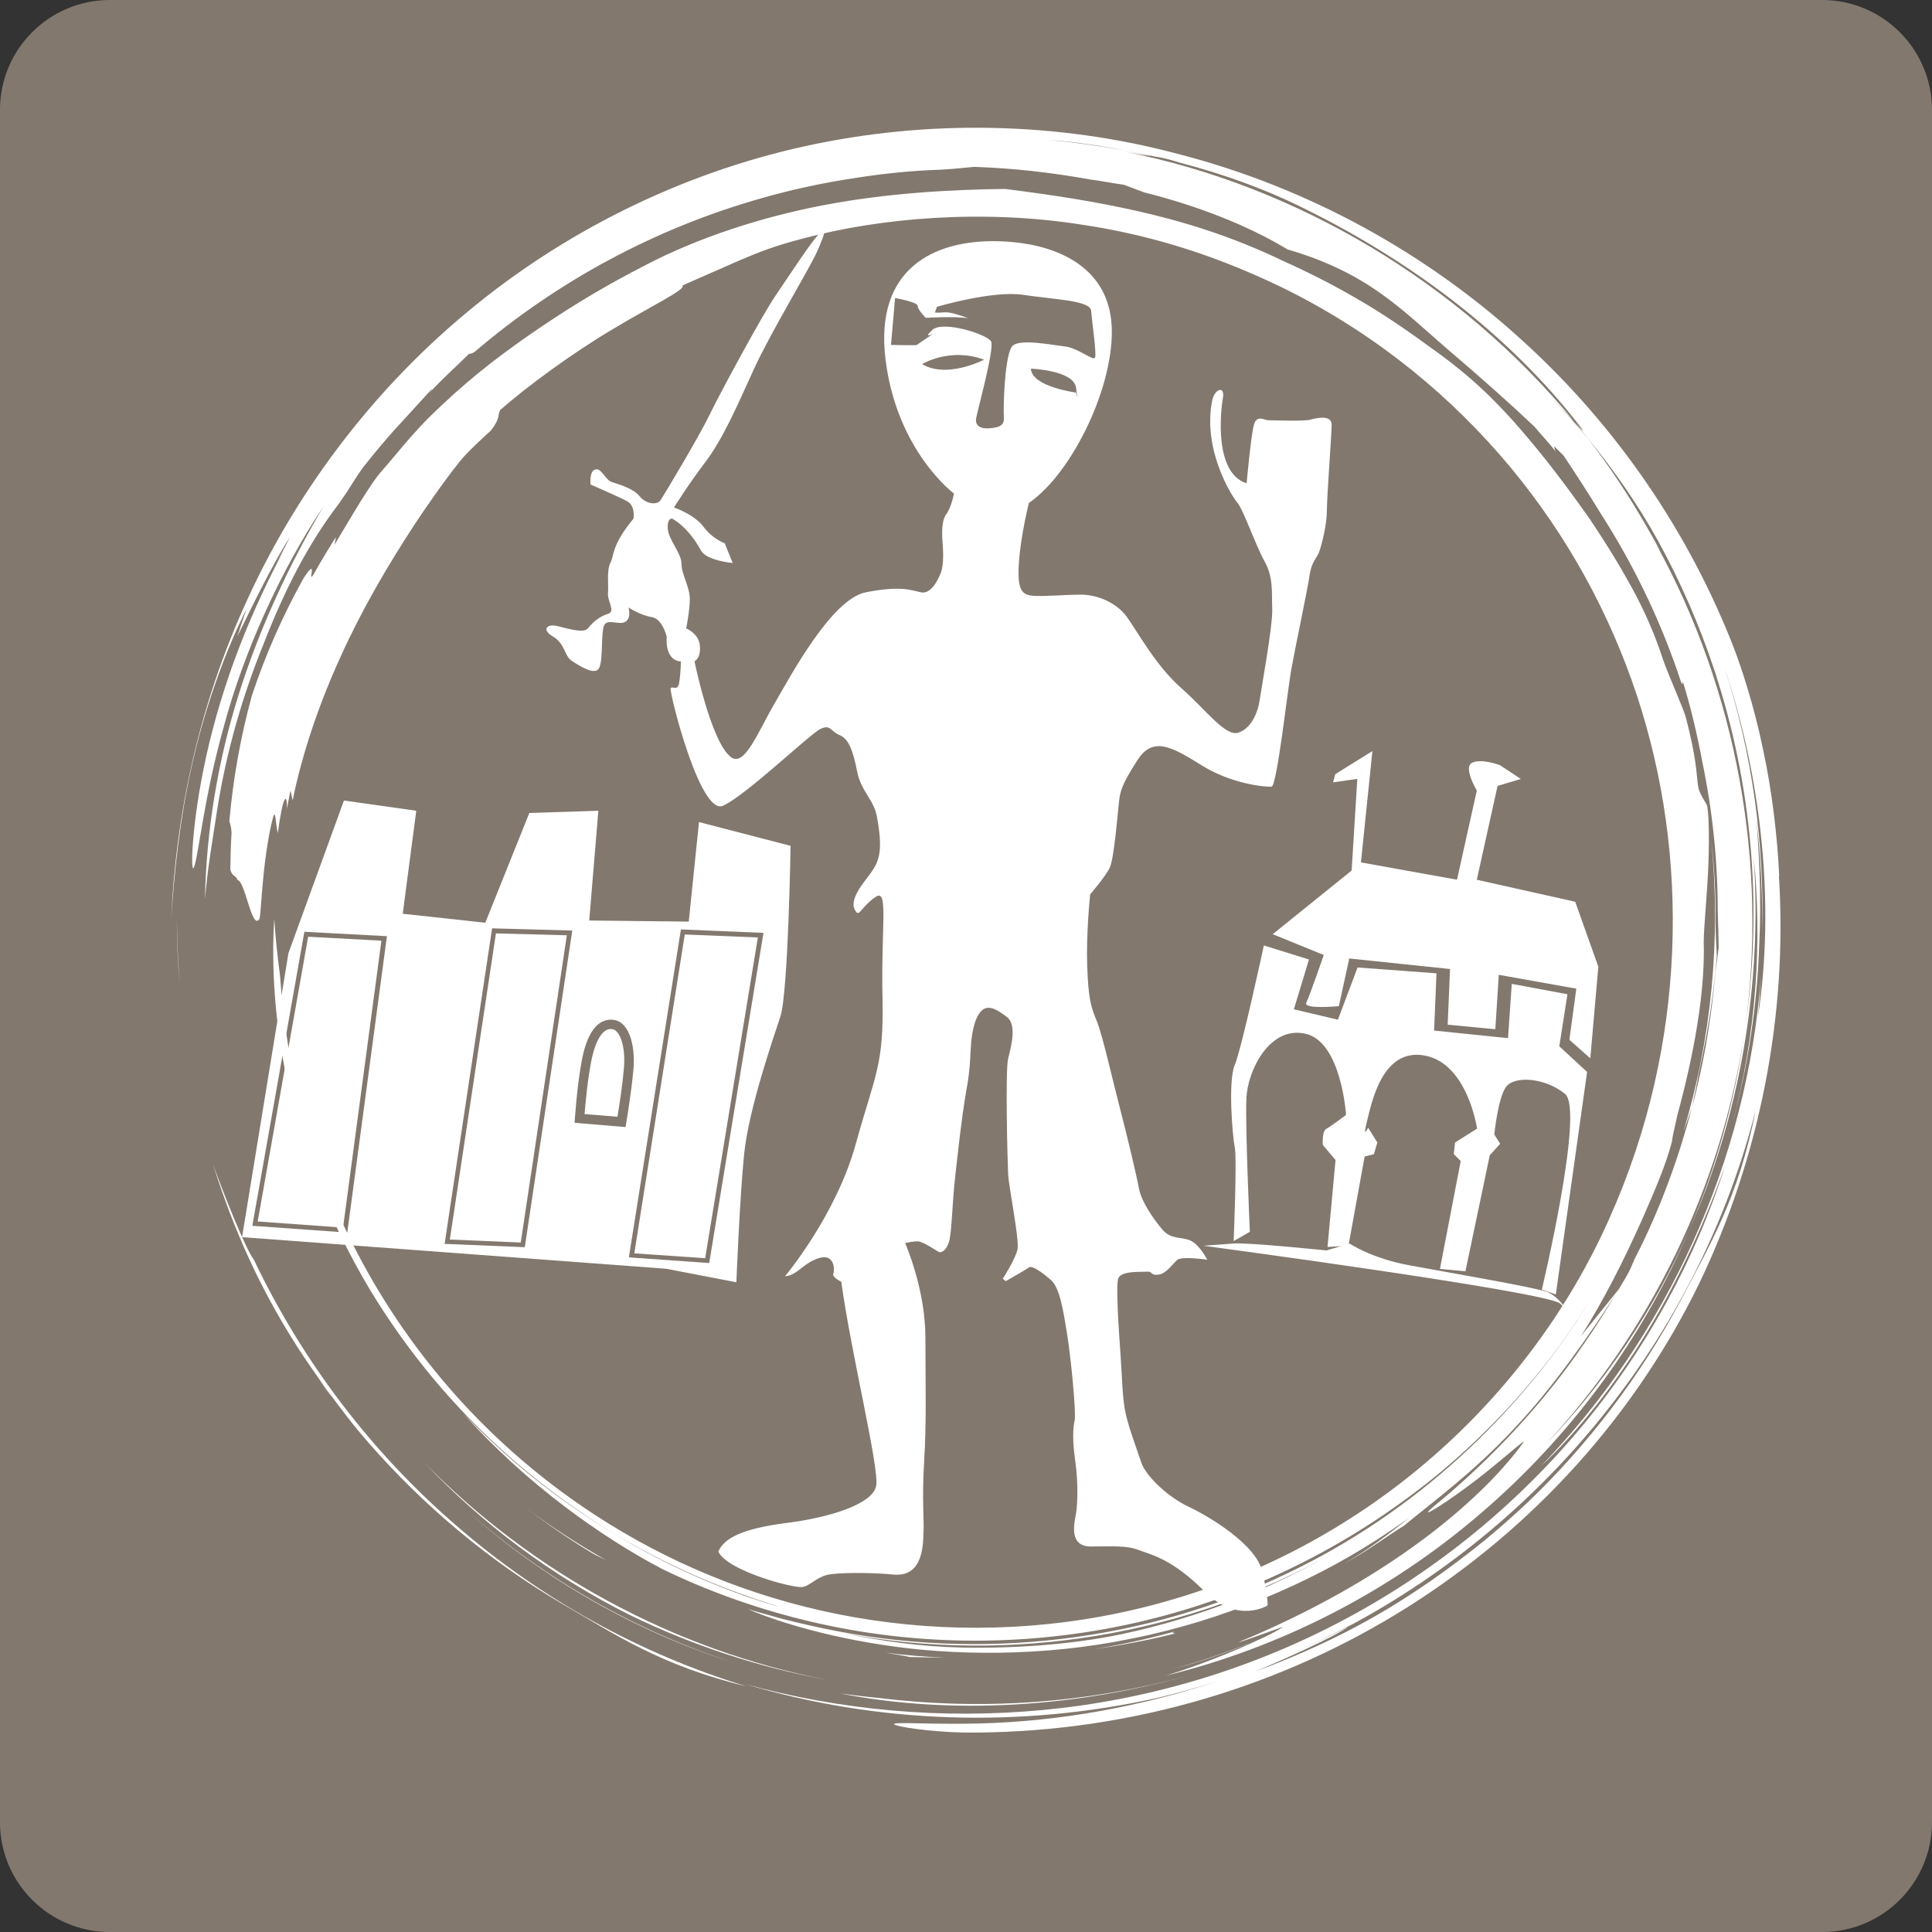
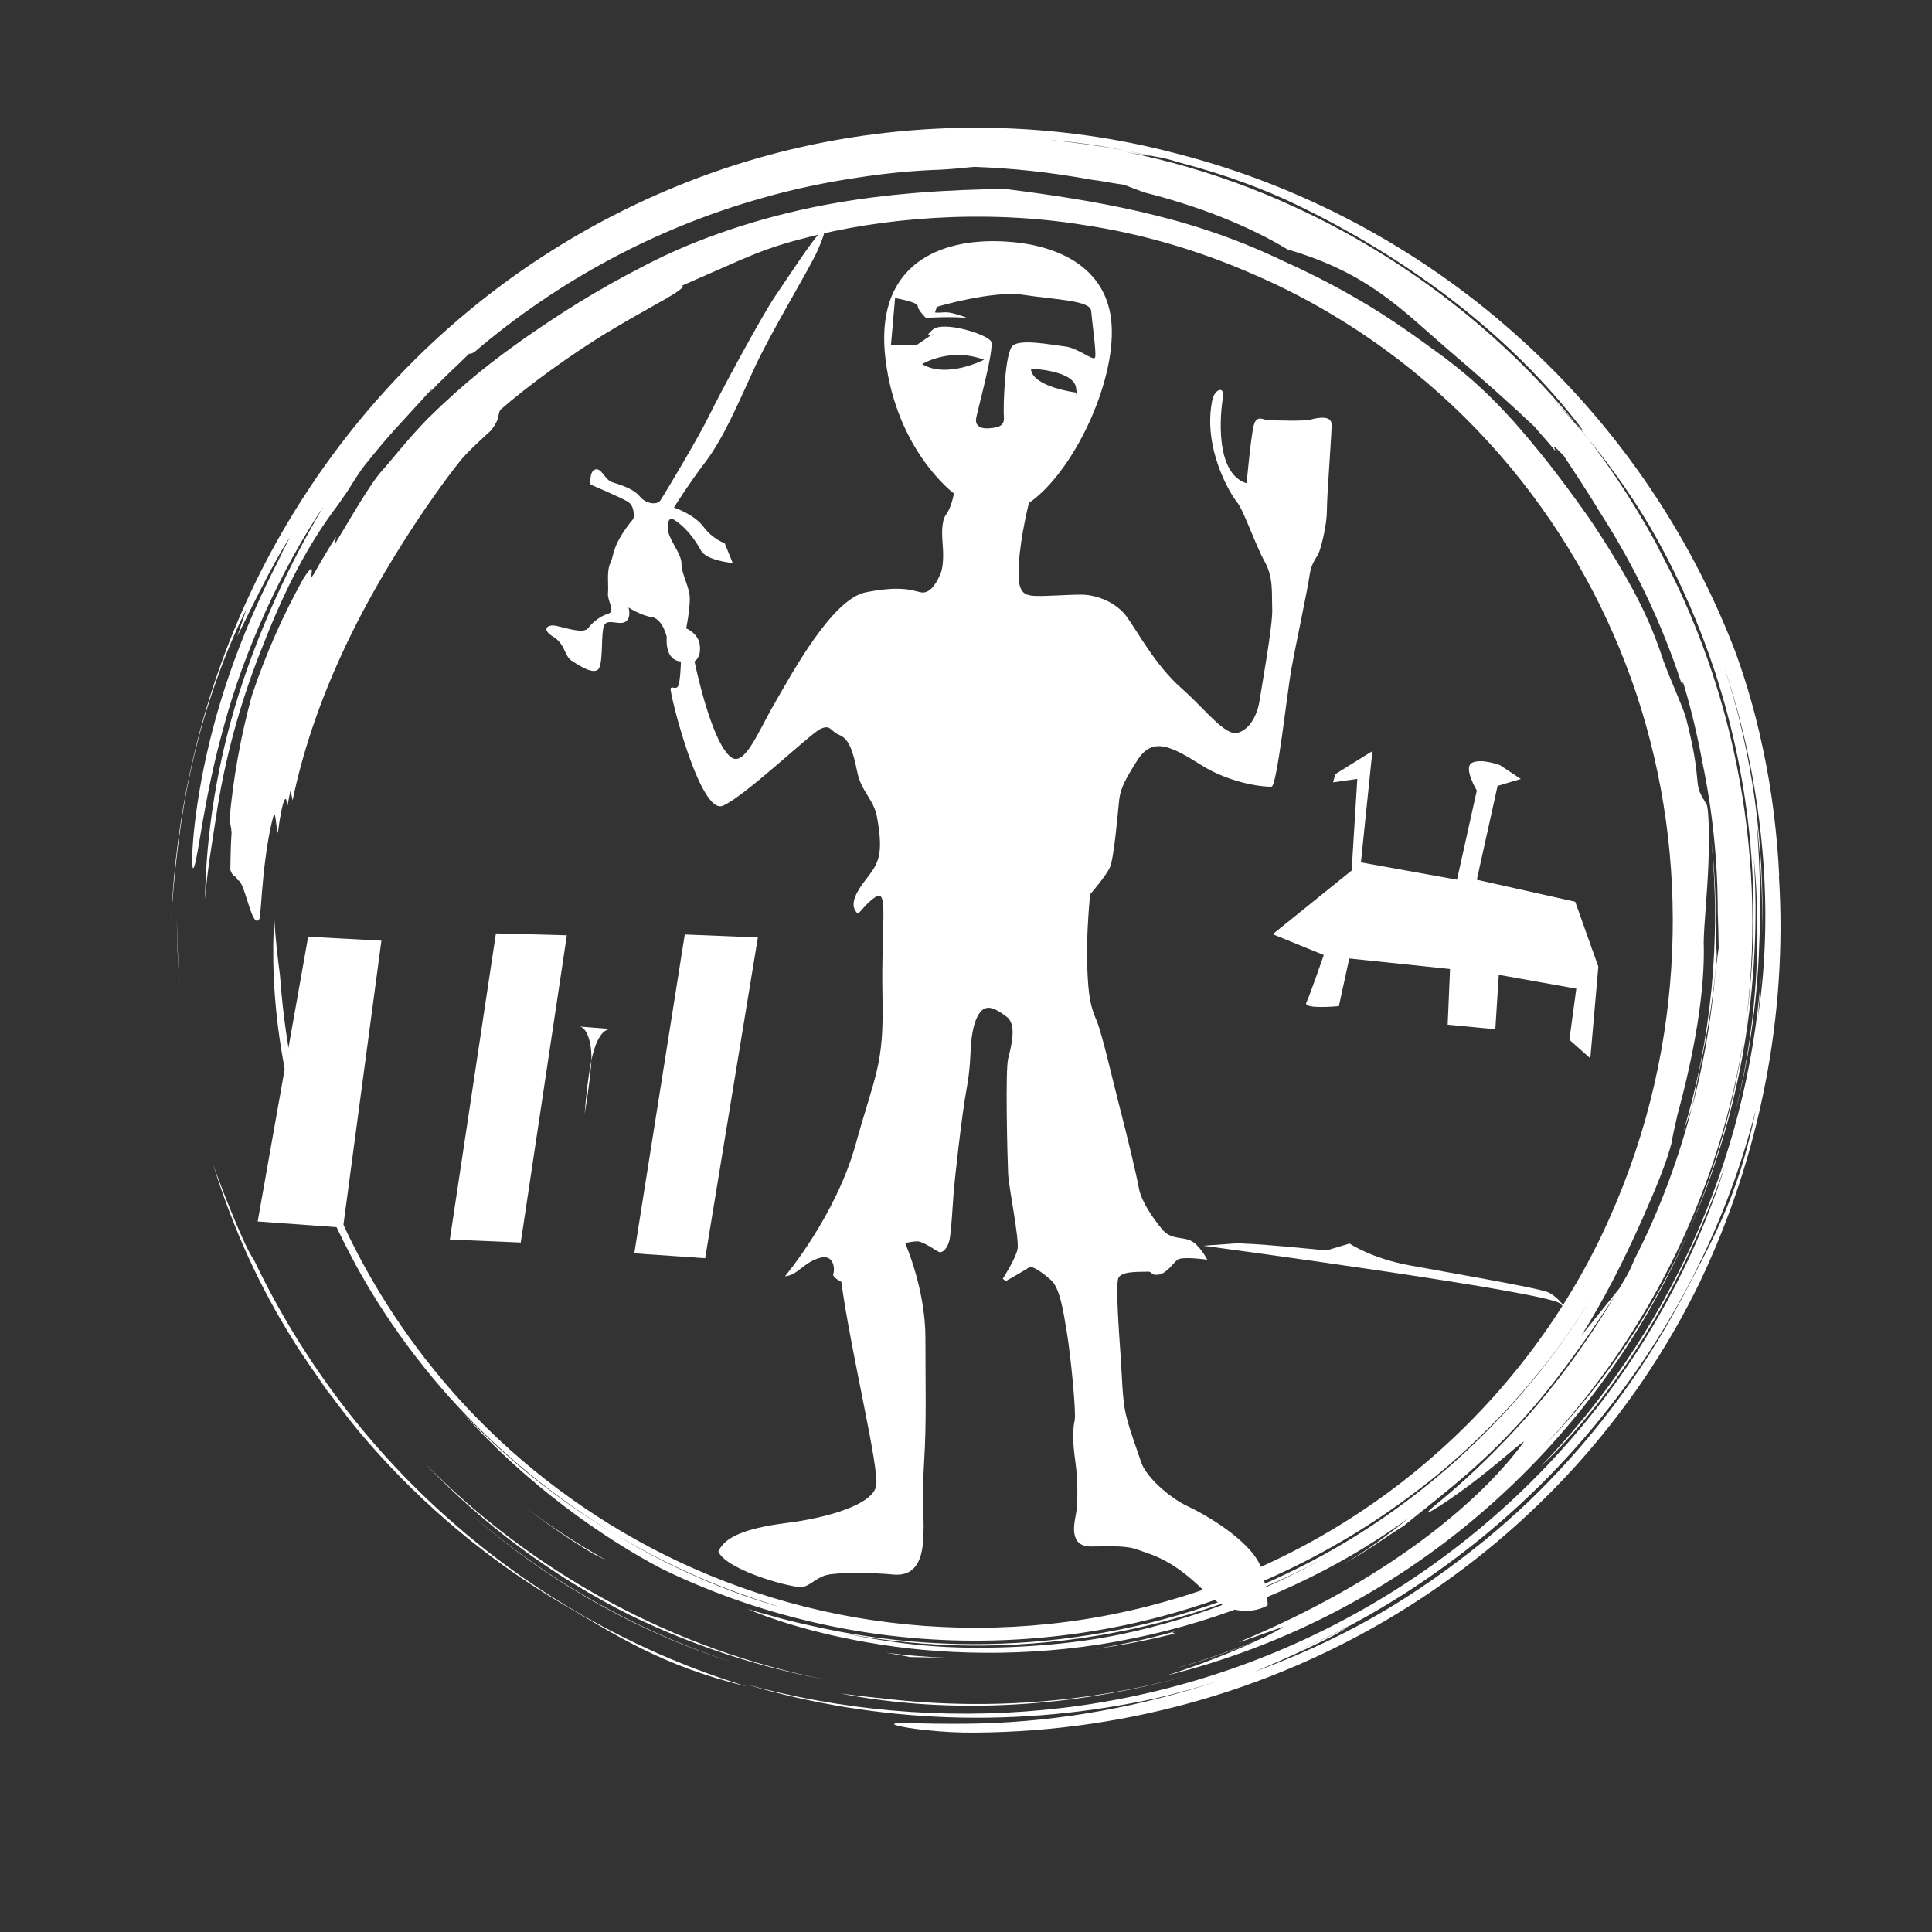
<svg xmlns="http://www.w3.org/2000/svg" xmlns:xlink="http://www.w3.org/1999/xlink" width="48pt" height="48pt" version="1.2" viewBox="0 0 48 48">
  <rect x="0" y="0" width="48" height="48" fill="#333333" stroke="none" />
  <defs>
    <symbol id="glyph1-3" overflow="visible" />
    <symbol id="glyph3-5" overflow="visible" />
  </defs>
  <use transform="translate(-85 -248.25)" x="357.712" y="79.87" width="100%" height="100%" fill="#82786e" xlink:href="#glyph1-3" />
  <g transform="translate(-85 -248.25)">
-     <path d="m133 293.52c0 1.508-1.223 2.731-2.731 2.731h-42.539c-1.508 0-2.731-1.223-2.731-2.731v-42.539c0-1.508 1.223-2.731 2.731-2.731h42.539c1.508 0 2.731 1.223 2.731 2.731z" fill="#82786e" />
    <g fill="#fff">
      <path d="m93.277 283.01c-0.062-0.082-0.109-0.164-0.172-0.25-0.066-0.094-0.141-0.188-0.207-0.281 0.125 0.18 0.25 0.359 0.379 0.531" />
      <path d="m91.309 279.55c-0.227-0.301-0.777-1.707-1.016-2.371 0.52 1.652 1.156 3.039 2.008 4.398-0.039-0.062-0.082-0.129-0.121-0.195 0.062 0.102 0.129 0.203 0.191 0.305 0.227 0.355 0.477 0.711 0.734 1.07 0.332 0.453 0.672 0.906 1.051 1.336 1.355 1.555 2.988 2.93 4.793 3.992 1.316 0.762 2.469 1.551 4.598 2.062-2.621-0.797-5.102-2.164-7.203-3.988-2.109-1.816-3.836-4.09-5.035-6.609" />
      <path d="m92.488 281.88c-0.039-0.062-0.078-0.125-0.117-0.188 0 0-0.004-4e-3 -0.004-4e-3 0.043 0.062 0.082 0.129 0.121 0.191" />
      <path d="m89.469 272.72c-0.043-0.539-0.07-1.082-0.074-1.645-0.004 0.508 0.02 1.074 0.074 1.645" />
      <path d="m105.86 290.32c2.801 0.555 5.914 0.332 8.648-0.441-2.523 0.699-5.137 0.867-7.648 0.559-0.34-0.031-0.672-0.074-1-0.117" />
      <path d="m103.23 289.56c-2.488-0.805-4.75-2.125-6.57-3.731 1.812 1.621 4.117 2.957 6.57 3.731" />
      <path d="m100.68 288.39c1.539 0.746 3.18 1.285 4.859 1.594-3.809-0.742-7.32-2.664-9.988-5.387 1.406 1.492 3.156 2.812 5.129 3.793" />
      <path d="m112.19 289.22c0.68-0.094 1.352-0.223 2.008-0.387-0.019-0.012-0.129 0-8e-3 -0.051-0.656 0.184-1.32 0.328-2 0.438" />
      <path d="m107 289.31c0.238 0.039 0.449 0.074 0.605 0.109l0.887 0.016c-0.496-0.019-0.996-0.062-1.492-0.125" />
      <path d="m98.043 285.69c0.504 0.391 1.051 0.773 1.641 1.129 0.07 0.047 0.203 0.109 0.367 0.188-0.695-0.395-1.379-0.836-2.008-1.316" />
      <path d="m113.84 290.41c-0.027 8e-3 -0.059 0.012-0.09 0.019-0.012 0-0.019 4e-3 -0.027 4e-3 0.035-8e-3 0.082-0.016 0.117-0.023" />
      <path d="m126.75 280.57c-0.992 1.867-2.297 3.574-3.801 5.012-0.344 0.324-0.699 0.637-1.059 0.934-0.43 0.348-0.852 0.668-1.277 0.965-0.102 0.07-0.203 0.145-0.305 0.211 0.062-0.039 0.121-0.082 0.18-0.125-1.324 0.918-2.691 1.617-4.324 2.219 0.656-0.273 2.047-0.891 2.34-1.129-0.512 0.273-1.035 0.516-1.57 0.742 0.535-0.227 1.062-0.477 1.594-0.762l-0.023 0.019c2.484-1.324 4.691-3.168 6.426-5.375 1.742-2.199 3.004-4.758 3.684-7.434-0.418 2.164-1.156 3.363-1.863 4.723m-13.91 8.285c-1.238 0.258-2.688 0.355-3.949 0.328-1.031-0.023-1.977-0.16-2.93-0.355 4.133 0.777 8.551 0.066 12.23-2.031-1.633 0.93-3.344 1.633-5.352 2.059m16.363-18.832c-0.043-0.977-0.18-2.148-0.41-3.195-0.219-1.055-0.523-1.977-0.727-2.508-1.098-2.812-2.867-5.449-5.231-7.598-2.352-2.152-5.301-3.812-8.598-4.656-2.938-0.781-6.168-0.863-9.258-0.18-3.094 0.68-6.016 2.144-8.402 4.141-2.394 1.996-4.242 4.504-5.445 7.144-1.211 2.637-1.77 5.387-1.879 7.906 0.066-1.035 0.207-2.516 0.547-3.957 0.332-1.441 0.859-2.828 1.324-3.738-0.078 0.223-0.156 0.449-0.227 0.676 0.199-0.398 0.863-1.797 1.305-2.461-0.156 0.32-0.355 0.664-0.547 1.012 0.191-0.348 0.191-0.348 0.395-0.691-0.352 0.664-0.754 1.496-1.098 2.391-0.348 0.895-0.633 1.844-0.824 2.707-0.383 1.719-0.402 3.047-0.305 2.766 0.109-0.273 0.242-1.73 0.746-3.516 0.48-1.789 1.406-3.863 2.465-5.43-0.82 1.387-1.574 2.977-2.102 4.66-0.531 1.68-0.812 3.449-0.84 5.098 0.066-0.777 0.145-1.203 0.316-2.309 0.227-1.395 0.617-2.754 1.148-4.059 0.512-1.309 1.086-2.445 1.852-3.449l0.211-0.305c0.133-0.207 0.254-0.41 0.402-0.613 0.691-0.871 0.875-1.023 1.703-1.941 0.016 0-0.012 0.039-0.055 0.094 0.246-0.285 0.688-0.676 0.984-0.973 0.031 0 0.059 0 0.133-0.043 2.051-1.754 4.492-3.078 7.141-3.824 0.789-0.227 1.578-0.391 2.367-0.508 0.672-0.105 1.363-0.176 2.082-0.199 0.363-0.019 0.664-0.059 0.836-0.07 0.934 0.035 1.832 0.125 2.91 0.32 0.172 0.016 0.465 0.078 0.801 0.125l0.5 0.188c1.336 0.336 2.578 0.82 3.578 1.426v-4e-3c2 0.586 2.824 1.496 3.969 2.481 0.781 0.664 1.551 1.348 2.152 1.918 0.176 0.211 0.363 0.406 0.531 0.621-0.039-0.074-0.039-0.105-0.035-0.129 0.074 0.074 0.168 0.164 0.23 0.23 0.285 0.43 0.602 0.91 0.926 1.445 0.832 1.297 1.504 2.699 1.988 4.172 0.055 0.121 0.039 8e-3 0.047-8e-3 0.199 0.652 0.359 1.324 0.484 2 0.254 1.215 0.383 2.461 0.383 3.723 0.012 0.297 0.019 0.598 0.023 0.895l-0.082 0.617c-0.043 0.469-0.094 0.938-0.172 1.406-0.074 0.504-0.207 1.176-0.406 1.938 0.062-0.332 0.141-0.676 0.164-0.844 0.238-1.062 0.371-1.98 0.449-2.902-4e-3 -0.168-0.031-0.484-0.031-0.844 8e-3 -0.715-0.031-1.41-0.109-2.078 0.254 2.512 0 4.988-0.691 7.277l0.215-0.605c-0.297 1.133-0.754 2.465-1.422 3.758-0.07 0.168-0.129 0.301-0.172 0.375-0.07 0.129-0.148 0.25-0.219 0.375-0.289 0.355-0.605 0.754-0.938 1.164 0.555-0.883 1.047-1.844 1.523-2.914 0.316-0.723 0.582-1.336 0.734-1.926-4e-3 -0.062 0.07-0.355 0.133-0.652 0.414-1.512 0.691-3.074 0.652-4.285 4e-3 -0.422 0.09-1.223 0.117-1.953 0.027-0.727 4e-3 -1.379-0.043-1.465-0.184-0.309-0.203-0.352-0.227-0.562-0.027-0.211-0.031-0.602-0.285-1.582-0.059-0.238-0.395-0.965-0.559-1.422-0.258-0.781-0.492-1.266-0.754-1.762-0.27-0.492-0.57-1.008-1.094-1.789-0.805-1.141-1.344-1.797-1.879-2.406-0.547-0.602-1.098-1.156-2.113-1.871-0.121-0.086-0.957-0.711-1.832-1.207-0.863-0.504-1.746-0.891-1.746-0.891-1.352-0.652-2.527-0.996-3.629-1.25-1.105-0.25-2.141-0.406-3.312-0.555-1.352 0.016-2.93 0.102-4.504 0.402s-3.133 0.816-4.418 1.484c-1.289 0.66-2.148 1.223-2.957 1.781-0.805 0.566-1.555 1.141-2.469 2.043-0.508 0.523-0.84 0.961-1.125 1.281-0.297 0.32-0.809 1.223-1.188 1.848l0.035-0.191c-0.133 0.207-0.387 0.625-0.504 0.84-0.121 0.215-0.113 0.152-0.105 0.086 0.02-0.129 0.035-0.262-0.199 0.105-0.504 0.902-0.938 1.879-1.281 2.91-0.285 1.039-0.469 2.086-0.559 3.121 0.02 0.062 0.047 0.137 0.055 0.285-0.02 0.309-0.027 0.613-0.031 0.922 0.059 0.188 0.141 0.129 0.18 0.254 0.188 0.016 0.355 1.266 0.543 0.965 0.027-0.059 0.043-0.512 0.098-1.047 0.051-0.531 0.145-1.141 0.25-1.508 0.055-0.168 0.059 0.246 0.109 0.422 0.129-0.973 0.234-1.008 0.227-0.605 0.039-0.227 0.086-0.449 0.09-0.449l0.051 0.242c0.246-1.199 0.668-2.426 1.199-3.586 0.527-1.164 1.168-2.254 1.816-3.246 0.277-0.422 0.762-1.121 1.117-1.562 0.168-0.227 0.633-0.648 0.801-0.801 0.238-0.324 0.145-0.336 0.223-0.504 0.668-0.586 1.801-1.418 2.797-2.008 0.996-0.598 1.836-0.992 1.73-1.086l1.453-0.637c0.406-0.172 0.82-0.344 1.551-0.531 1.918-0.516 4.492-0.734 6.961-0.336 1.352 0.203 2.625 0.566 3.852 1.07 0.457 0.188 0.895 0.387 1.305 0.594 2.211 1.125 4.027 2.644 5.453 4.359 1.426 1.719 2.465 3.637 3.137 5.656 0.668 2.027 0.969 4.164 0.879 6.359-0.09 2.191-0.574 4.445-1.566 6.66-0.992 2.231-2.508 4.273-4.379 5.902-1.867 1.633-4.094 2.852-6.43 3.539-2.34 0.699-4.777 0.867-7.074 0.582-2.297-0.281-4.441-1.02-6.285-2.051-1.844-1.027-3.387-2.332-4.594-3.711-1.211-1.383-2.094-2.832-2.715-4.184-1.242-2.719-1.457-4.981-1.547-6.148-0.062-0.457-0.109-0.922-0.141-1.387-0.051 0.773-0.047 2.023 0.219 3.504 0.262 1.477 0.797 3.176 1.641 4.781 0.832 1.613 1.965 3.117 3.172 4.316 1.203 1.207 2.469 2.106 3.465 2.707 1.547 0.914 2.844 1.395 3.82 1.711 0.414 0.129 0.137 0.062-0.598-0.188-0.73-0.258-1.914-0.73-3.223-1.523-1.172-0.699-2.488-1.652-3.797-3.019 1.57 1.766 3.473 3.094 4.93 3.859 1.086 0.527 2.238 0.949 3.445 1.25 2.652 0.668 5.414 0.703 8.047 0.152s5.133-1.703 7.293-3.356c0.789-0.59 1.969-1.645 2.953-2.863 0.512-0.617 0.965-1.273 1.348-1.883-1.801 2.914-4.414 5.312-7.496 6.789-3.562 1.734-7.695 2.211-11.559 1.395-0.453-0.098-0.902-0.195-1.348-0.328-0.176-0.047-0.363-0.098-0.555-0.16l0.019 8e-3c0.355 0.16 1.574 0.617 3.32 0.883 1.738 0.273 4.004 0.309 6.242-0.16 2.242-0.445 4.406-1.387 6.019-2.426 0.301-0.191 0.574-0.379 0.836-0.566-0.516 0.418-1.043 0.809-1.598 1.129 0.547-0.293 1.039-0.668 1.473-0.934 0.641-0.535 1.715-1.312 2.734-2.41 0.984-1.039 1.898-2.363 2.535-3.356-0.25 0.422-0.508 0.832-0.773 1.211-1.258 1.863-2.797 3.293-3.699 4.027-0.535 0.441 0.094 0.066 0.797-0.457 0.707-0.52 1.457-1.215 1.375-1.086-0.938 1.297-3.109 3.258-6.754 4.828-1.008 0.41 0.746-0.242 0.789-0.246-0.125 0.082-0.297 0.172-0.488 0.266-0.734 0.305-1.484 0.57-2.25 0.781l0.316-0.086c0.688-0.199 1.336-0.438 1.914-0.688-0.664 0.324-1.637 0.703-2.414 0.941 2.856-0.699 5.551-2.082 7.793-4.004 2.246-1.914 4.047-4.352 5.211-7.062-0.895 2.031-2.144 3.856-3.586 5.34 2.621-2.812 4.398-6.434 4.969-10.305 0.582-4.133-0.199-8.426-2.188-12.051 0.043 0.066 0.086 0.145 0.129 0.219-0.539-1.008-1.141-1.977-1.844-2.879-0.285-0.34-0.574-0.672-0.883-0.988 0.113 0.109 0.375 0.391 0.559 0.586-2.859-3.477-6.926-5.879-11.168-6.715 0.34 0.066 0.508 0.086 0.668 0.109-0.227-0.051-0.457-0.102-0.688-0.145-0.621-0.113-1.246-0.199-1.855-0.258 0.617 0.047 1.242 0.137 1.855 0.258 0.254 0.047 0.508 0.098 0.754 0.152 0.148 0.023 0.316 0.055 0.621 0.152 1.145 0.297 2.172 0.691 2.902 1.047 2.785 1.34 5.16 3.156 6.852 5.262 0.395 0.492 0.273 0.383 0.059 0.137l0.324 0.402c0.645 0.785 1.238 1.629 1.746 2.547 0.562 1.023 1.027 2.09 1.391 3.188 0.039 0.105 0.07 0.219 0.105 0.328 0.883 2.816 1.09 5.793 0.66 8.648-0.234 1.703-0.699 3.379-1.383 4.965 1.281-2.871 1.816-6.141 1.605-9.27 0.211 2.078 0.07 4.398-0.539 6.644 0.398-1.445 0.625-2.957 0.676-4.473 0.059-1.156-8e-3 -2.312-0.07-3.113 0.117 1.047 0.152 1.973 0.145 2.84 0.055-2.211-0.238-4.461-0.945-6.625 0.914 2.719 1.27 5.844 0.84 8.688 0.031-0.332 0.055-0.668 0.074-1.008-0.344 4.613-2.348 8.957-5.473 12.184 0.879-0.82 1.84-2.012 2.648-3.352 0.812-1.336 1.465-2.812 1.934-4.117-0.746 2.348-1.98 4.602-3.625 6.555-1.645 1.957-3.695 3.606-5.981 4.797-2.285 1.195-4.801 1.93-7.328 2.168-2.527 0.242-5.062 8e-3 -7.422-0.645 3.297 0.988 6.836 1.102 10.246 0.348 0.512-0.121 1.016-0.262 1.516-0.422-1.91 0.633-3.906 1-5.902 1.055-0.953 0.023-1.535-8e-3 -1.852-8e-3 -0.316-4e-3 -0.359 0.019-0.238 0.055 0.242 0.078 1.164 0.191 1.945 0.18 3.926-0.023 7.644-1.156 10.758-3.121 3.113-1.965 5.644-4.754 7.25-8.062 1.488-3.113 2.188-6.629 1.969-10.09" />
      <path d="m97.938 279.12 1.145-7.633-1.762-0.047-1.145 7.606z" />
      <path d="m93.523 278.75 0.953-7.129-1.82-0.098-1.254 7.074z" />
-       <path d="m102.62 279.63-1.996-0.141 1.293-8.148 2.051 0.086zm-3.344-3.484s0.055-0.953 0.195-1.629c0.129-0.621 0.379-0.934 0.707-0.934 0.023 0 0.051 4e-3 0.082 8e-3 0.363 0.055 0.531 0.617 0.477 1.234-0.055 0.617-0.195 1.426-0.195 1.426zm-1.238 3.09-1.992-0.082 1.18-7.84 1.992 0.055zm-4.41-0.363-2.359-0.168 1.293-7.305 2.051 0.109zm8.738-10.199-0.254 2.473-2.473-0.027 0.227-2.727-1.715 0.055-1.094 2.727-2.051-0.223 0.336-2.559-1.797-0.254-1.379 3.793-1.152 7.055 10.535 0.785 1.746 0.336s0.082-2.106 0.195-3.203c0.113-1.094 0.703-2.809 0.898-3.398 0.195-0.59 0.254-4.242 0.254-4.242z" />
-       <path d="m100.22 273.82c-0.016-4e-3 -0.031-4e-3 -0.047-4e-3 -0.285 0-0.426 0.523-0.473 0.746-0.094 0.453-0.152 1.047-0.176 1.367l0.816 0.066c0.047-0.277 0.125-0.781 0.16-1.191 0.051-0.555-0.102-0.957-0.281-0.984" />
+       <path d="m100.22 273.82c-0.016-4e-3 -0.031-4e-3 -0.047-4e-3 -0.285 0-0.426 0.523-0.473 0.746-0.094 0.453-0.152 1.047-0.176 1.367c0.047-0.277 0.125-0.781 0.16-1.191 0.051-0.555-0.102-0.957-0.281-0.984" />
      <path d="m102.52 279.51 1.309-7.969-1.816-0.074-1.254 7.922z" />
      <g fill-rule="evenodd">
-         <path d="m116.4 271.74 1.121 0.348-0.375 1.238 1.094 0.258 0.488-1.297 1.961 0.145-0.059 1.422 1.836 0.188 0.094-1.348 1.383 0.258-0.203 1.293 0.691 0.637-0.777 5.527-0.348-0.117s1.066-4.461 0.578-4.863c-0.492-0.406-1.266-0.461-1.469-0.172-0.203 0.285-0.289 1.18-0.289 1.18l0.145 0.23-0.258 0.285-0.605 2.883-0.633-0.059 0.516-2.68-0.172-0.172 0.031-0.289 0.547-0.344s-0.23-1.613-1.297-1.816c-1.066-0.199-1.324 1.184-1.441 1.645-0.113 0.457 0.031 0.145 0.031 0.145l0.23 0.371-0.086 0.289-0.23 0.059-0.402 2.215-0.52 0.031 0.199-2.16-0.316-0.375s-0.027-0.344 0.09-0.402c0.113-0.059 0.488-0.344 0.488-0.344s-0.117-1.816-1.008-2.016c-0.895-0.203-1.441 0.918-1.469 1.609-0.031 0.691 0.086 3.312 0.086 3.312l-0.402 0.23s0.086-2.074 0.027-2.332c-0.055-0.262-0.172-1.641 0-2.043 0.172-0.406 0.723-2.969 0.723-2.969" />
        <path d="m116.62 271.46 1.961-1.582 0.141-2.277-0.602 0.086 0.055-0.203 0.922-0.574-0.285 2.766 2.387 0.43 0.492-2.215s-0.348-0.578-0.117-0.691c0.23-0.113 0.691 0.059 0.691 0.059l0.52 0.344-0.578 0.172-0.516 2.332 2.445 0.547 0.574 1.613-0.199 2.277-0.52-0.461 0.172-1.27-1.926-0.344-0.086 1.352-1.184-0.113 0.059-1.383-2.504-0.262-0.258 1.184s-0.895 0.086-0.809-0.086c0.086-0.176 0.434-1.184 0.434-1.184z" />
        <path d="m114.9 279.2s8.609 1.152 8.867 1.441c0.262 0.289-0.027-0.172-0.316-0.289-0.285-0.113-2.477-0.488-3.426-0.664-0.949-0.172-1.496-0.543-1.496-0.543l-0.574 0.172s-1.961-0.203-2.305-0.172c-0.348 0.027-0.75 0.055-0.75 0.055" />
      </g>
      <path d="m110.16 256.84c-0.199 0.176-0.238 1.539-0.219 1.773 0.019 0.234-0.156 0.258-0.355 0.277-0.195 0.019-0.375-0.043-0.332-0.258 0.039-0.215 0.453-1.715 0.371-1.895-0.078-0.176-1.199-0.531-1.457-0.293-0.258 0.234 0.019 0.098 0.019 0.098s-0.387 0.258-0.406 0.277c-0.019 0.019-0.645 0-0.645 0l0.102-1.164s0.562 0.098 0.562 0.195c0 0.102 0.203 0.297 0.203 0.297s0.695-0.043 1.051 8e-3c-0.199-0.07-0.438-0.156-0.586-0.145-0.258 0.019-0.238 0-0.238 0l0.047-0.137s1.383-0.414 2.152-0.297c0.77 0.117 1.66 0.137 1.68 0.395 0.019 0.254 0.137 1.062 0.098 1.16-0.039 0.102-0.414-0.234-0.746-0.273-0.336-0.039-1.105-0.195-1.301-0.019m-2.25 0.457s0.691-0.426 1.539-0.109c0 0-0.926 0.48-1.539 0.109m3.824 0.707s-1.102-0.141-1.121-0.594c0 0 1.062 0.039 1.121 0.473 0.059 0.434 0 0.121 0 0.121m5.836 0.672c-0.176 0.047-0.93 0.016-1.051 0.016-0.117 0-0.293-0.148-0.367 0.117-0.074 0.27-0.18 1.449-0.18 1.449-0.812-0.25-0.648-1.789-0.59-2.113 0.059-0.324-0.207-0.238-0.266 0.059-0.238 1.191 0.457 2.336 0.621 2.527 0.16 0.195 0.457 1.066 0.68 1.465 0.223 0.398 0.176 0.77 0.191 1.184 0.016 0.414-0.266 1.949-0.312 2.262-0.043 0.309-0.207 0.707-0.531 0.812-0.324 0.102-0.797-0.562-1.418-1.109-0.621-0.547-1.062-1.359-1.332-1.742-0.266-0.387-0.766-0.578-1.152-0.578-0.383 0-0.84 0.043-1.152 0.031-0.309-0.016-0.441-0.105-0.398-0.801 0.043-0.695 0.25-1.508 0.25-1.508 1.094-0.754 2.144-2.957 2.055-4.418-0.086-1.465-1.402-2.07-2.898-2.086-1.492-0.016-3 0.664-2.719 2.941 0.281 2.277 1.699 3.328 1.699 3.328s-0.059 0.34-0.191 0.516c-0.133 0.18-0.102 0.547-0.09 0.727 0.016 0.176 0.031 0.531-0.043 0.723-0.074 0.191-0.25 0.547-0.504 0.488-0.25-0.059-0.516-0.164-1.359 0-0.844 0.164-1.852 2.043-2.262 2.75-0.414 0.707-0.754 1.609-1.094 1.344-0.5-0.391-0.902-2.379-0.902-2.379s0.164-0.074 0.133-0.387c-0.027-0.309-0.34-0.43-0.34-0.43s0.09-0.441 0.09-0.734c0-0.297-0.207-0.609-0.207-0.875 0-0.266-0.324-0.59-0.34-0.871-0.016-0.281 0.113-0.246 0.113-0.246 0.336 0.195 0.57 0.531 0.711 0.789 0.137 0.254 0.789 0.312 0.789 0.312l-0.199-0.492s-0.297-0.098-0.531-0.414c-0.238-0.312-0.73-0.473-0.73-0.473s0.355-0.57 0.789-1.141c0.434-0.574 0.789-1.402 1.203-2.309 0.414-0.906 1.379-2.484 1.578-2.938 0.195-0.453 0.234-0.609 0.039-0.414-0.199 0.199-0.75 1.047-1.086 1.539-0.336 0.492-1.379 2.426-1.637 2.957-0.254 0.531-1.141 2.012-1.223 2.129-0.078 0.117-0.352 0.098-0.512-0.098-0.156-0.199-0.512-0.297-0.688-0.355-0.18-0.059-0.258-0.355-0.414-0.316-0.16 0.039-0.121 0.375-0.121 0.375s0.691 0.297 0.906 0.414c0.219 0.117 0.16 0.434 0.16 0.434-0.551 0.668-0.473 0.906-0.574 1.102-0.098 0.199-0.039 0.555-0.059 0.75-0.019 0.199 0.199 0.453 0 0.512-0.195 0.059-0.371 0.199-0.492 0.355-0.117 0.156-0.59-0.019-0.809-0.059-0.215-0.039-0.355 0.098-0.059 0.273 0.297 0.18 0.277 0.477 0.453 0.594 0.18 0.117 0.594 0.395 0.691 0.176 0.098-0.215 0.039-0.844 0.117-1.043 0.078-0.195 0.375 0 0.531-0.098 0.16-0.098 0.078-0.355 0.078-0.355s0.297 0.195 0.574 0.238c0.273 0.039 0.375 0.488 0.375 0.488-0.039 0.633 0.352 0.613 0.352 0.613s0 0.258-0.039 0.512c-0.039 0.258-0.176 0.078-0.215 0.16-0.039 0.078 0.73 3.172 1.301 2.914 0.57-0.254 2.168-1.793 2.426-1.91 0.254-0.117 0.234 0.059 0.473 0.156 0.234 0.098 0.336 0.414 0.434 0.906 0.098 0.496 0.414 0.691 0.492 1.125 0.191 1.047 0 1.184-0.336 1.637-0.336 0.453-0.254 0.629-0.176 0.73 0.078 0.098 0.137-0.141 0.473-0.375 0.336-0.238 0.137 0.727 0.176 2.461 0.039 1.734-0.176 1.914-0.668 3.688-0.492 1.773-1.754 3.273-1.754 3.273 0.312-0.023 0.453-0.336 0.848-0.453 0.391-0.121 0.391 0.312 0.352 0.391-0.039 0.082 0.199 0.199 0.199 0.199 0.238 1.754 0.945 4.613 0.867 5.066-0.078 0.453-1.145 0.789-2.227 0.926-1.086 0.137-1.555 0.375-1.695 0.711 0.223 0.484 1.906 0.926 2.098 0.879 0.191-0.043 0.324-0.219 0.578-0.293 0.25-0.074 1.168-0.066 1.668-0.016 0.754 0.074 0.742-0.754 0.754-1.066 0.016-0.309-0.043-0.797 0.016-1.758 0.059-0.961 0.031-1.848 0.031-3.059 0-1.215-0.504-2.352-0.504-2.352s0.176-0.043 0.309-0.043c0.137 0 0.461 0.234 0.535 0.266 0.074 0.027 0.219-0.074 0.266-0.34 0.043-0.266 0.059-0.668 0.09-1.066 0.027-0.398 0.219-2.082 0.324-2.629 0.102-0.547 0.09-0.875 0.117-1.184 0.031-0.312 0.105-0.637 0.266-0.785 0.164-0.145 0.371-0.027 0.621 0.164 0.254 0.191 0.105 0.738 0.031 1.035-0.074 0.297-0.016 2.543 0 2.867s0.281 1.625 0.234 1.863c-0.043 0.234-0.367 0.738-0.367 0.738l0.074 0.059s0.5-0.281 0.574-0.34c0.074-0.059 0.324 0.117 0.547 0.312 0.223 0.191 0.312 0.781 0.398 1.312 0.09 0.535 0.238 1.996 0.191 2.188-0.043 0.195-0.055 0.488 0.016 0.992 0.074 0.504 0.062 1.094 0.016 1.332-0.043 0.234-0.176 0.797 0.371 0.797 0.547 0 0.887-0.031 1.195 0.09 0.312 0.117 0.828 0.219 1.641 1.035 0.812 0.809 1.555 0.34 1.555 0.34s0.027-0.105-0.121-0.812c-0.145-0.711-1.375-1.422-1.848-1.645-0.473-0.219-1.047-0.738-1.168-1.094-0.117-0.352-0.293-0.812-0.383-1.195-0.09-0.387-0.09-0.887-0.133-1.492-0.043-0.605-0.117-1.672-0.059-1.879 0.059-0.207 0.59-0.164 0.723-0.176 0.133-0.016 0.074 0.102 0.281 0.074 0.207-0.031 0.355-0.281 0.473-0.371 0.117-0.09 0.738 0 0.738 0s-0.191-0.371-0.414-0.473c-0.219-0.105-0.484-0.016-0.707-0.281-0.223-0.266-0.52-0.695-0.578-1.02-0.059-0.324-0.281-1.258-0.473-1.996s-0.43-1.805-0.574-2.16c-0.148-0.355-0.207-0.547-0.238-1.371-0.027-0.828 0.074-1.777 0.074-1.777s0.383-0.441 0.488-0.664c0.102-0.223 0.191-1.27 0.223-1.582 0.027-0.309 0.07-0.473 0.457-1.078 0.383-0.605 0.844-0.355 1.598 0.117 0.754 0.473 1.609 0.547 1.742 0.531 0.133-0.016 0.398-2.41 0.488-2.91 0.09-0.504 0.414-2.027 0.457-2.352 0.047-0.324 0.18-0.414 0.238-0.574 0.059-0.164 0.191-0.668 0.191-1.035 0-0.371 0.117-1.863 0.117-2.117 0-0.25-0.34-0.176-0.516-0.133" />
    </g>
  </g>
  <use transform="translate(-85 -248.25)" x="515.278" y="36.173" width="100%" height="100%" fill="#82786e" xlink:href="#glyph3-5" />
  <use transform="translate(-85 -248.25)" x="520.306" y="36.173" width="100%" height="100%" fill="#82786e" xlink:href="#glyph3-5" />
  <use transform="translate(-85 -248.25)" x="515.278" y="92.507" width="100%" height="100%" fill="#9ec7eb" xlink:href="#glyph3-5" />
  <use transform="translate(-85 -248.25)" x="520.306" y="92.507" width="100%" height="100%" fill="#9ec7eb" xlink:href="#glyph3-5" />
</svg>